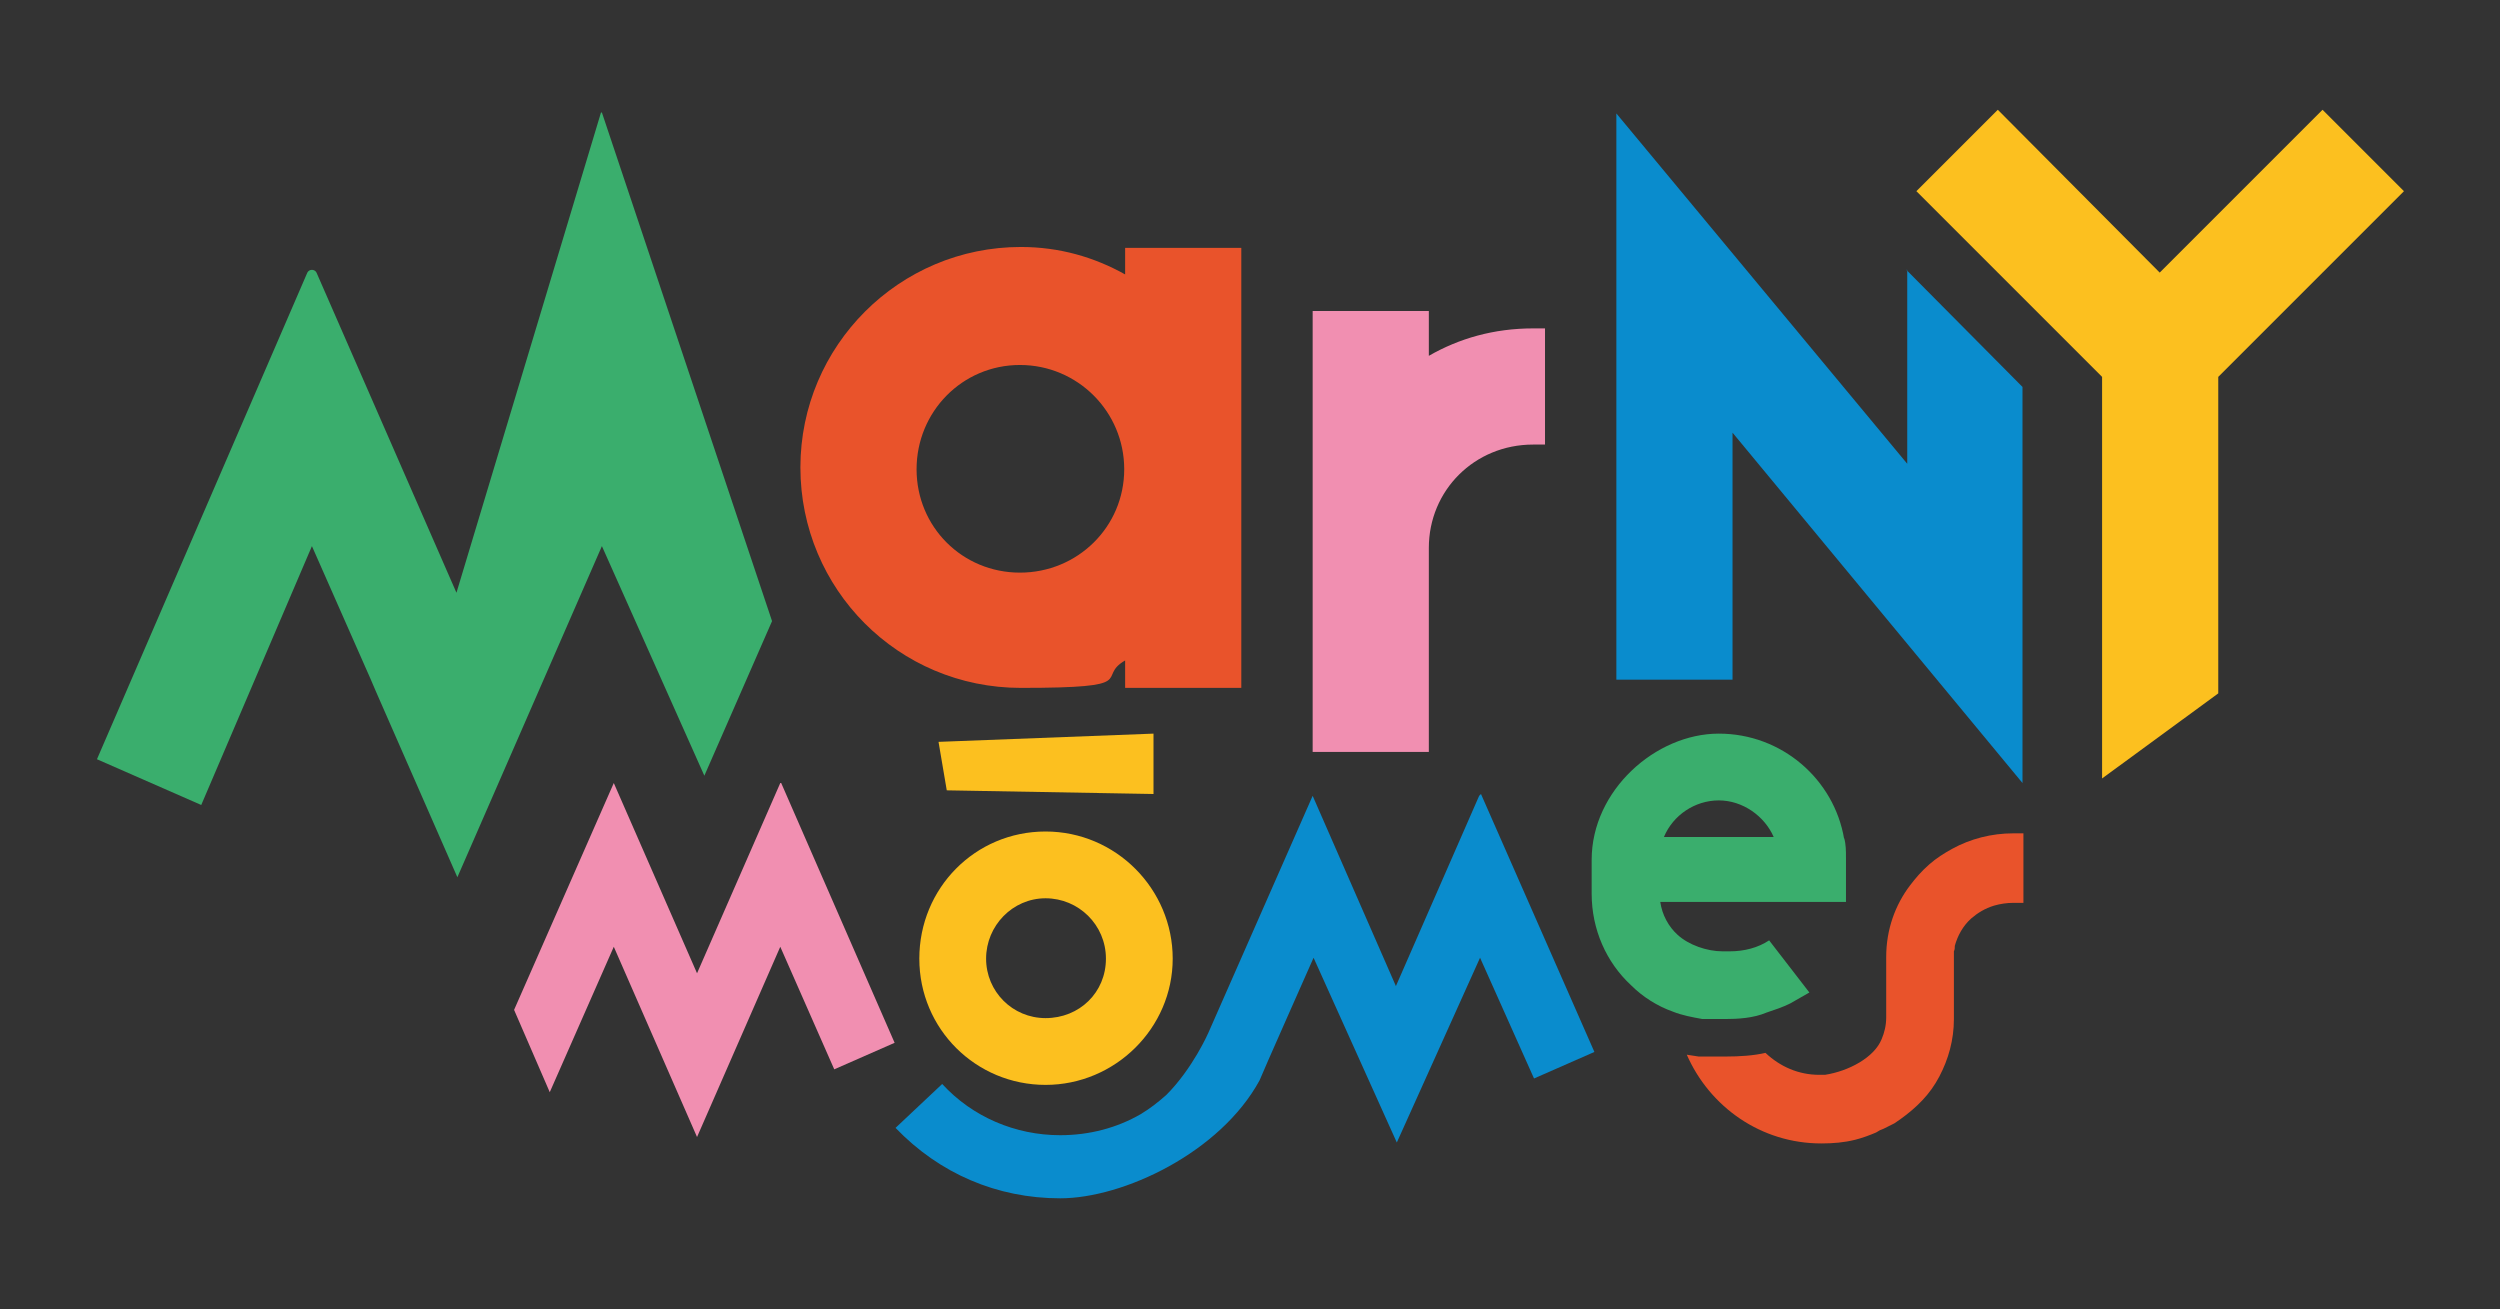
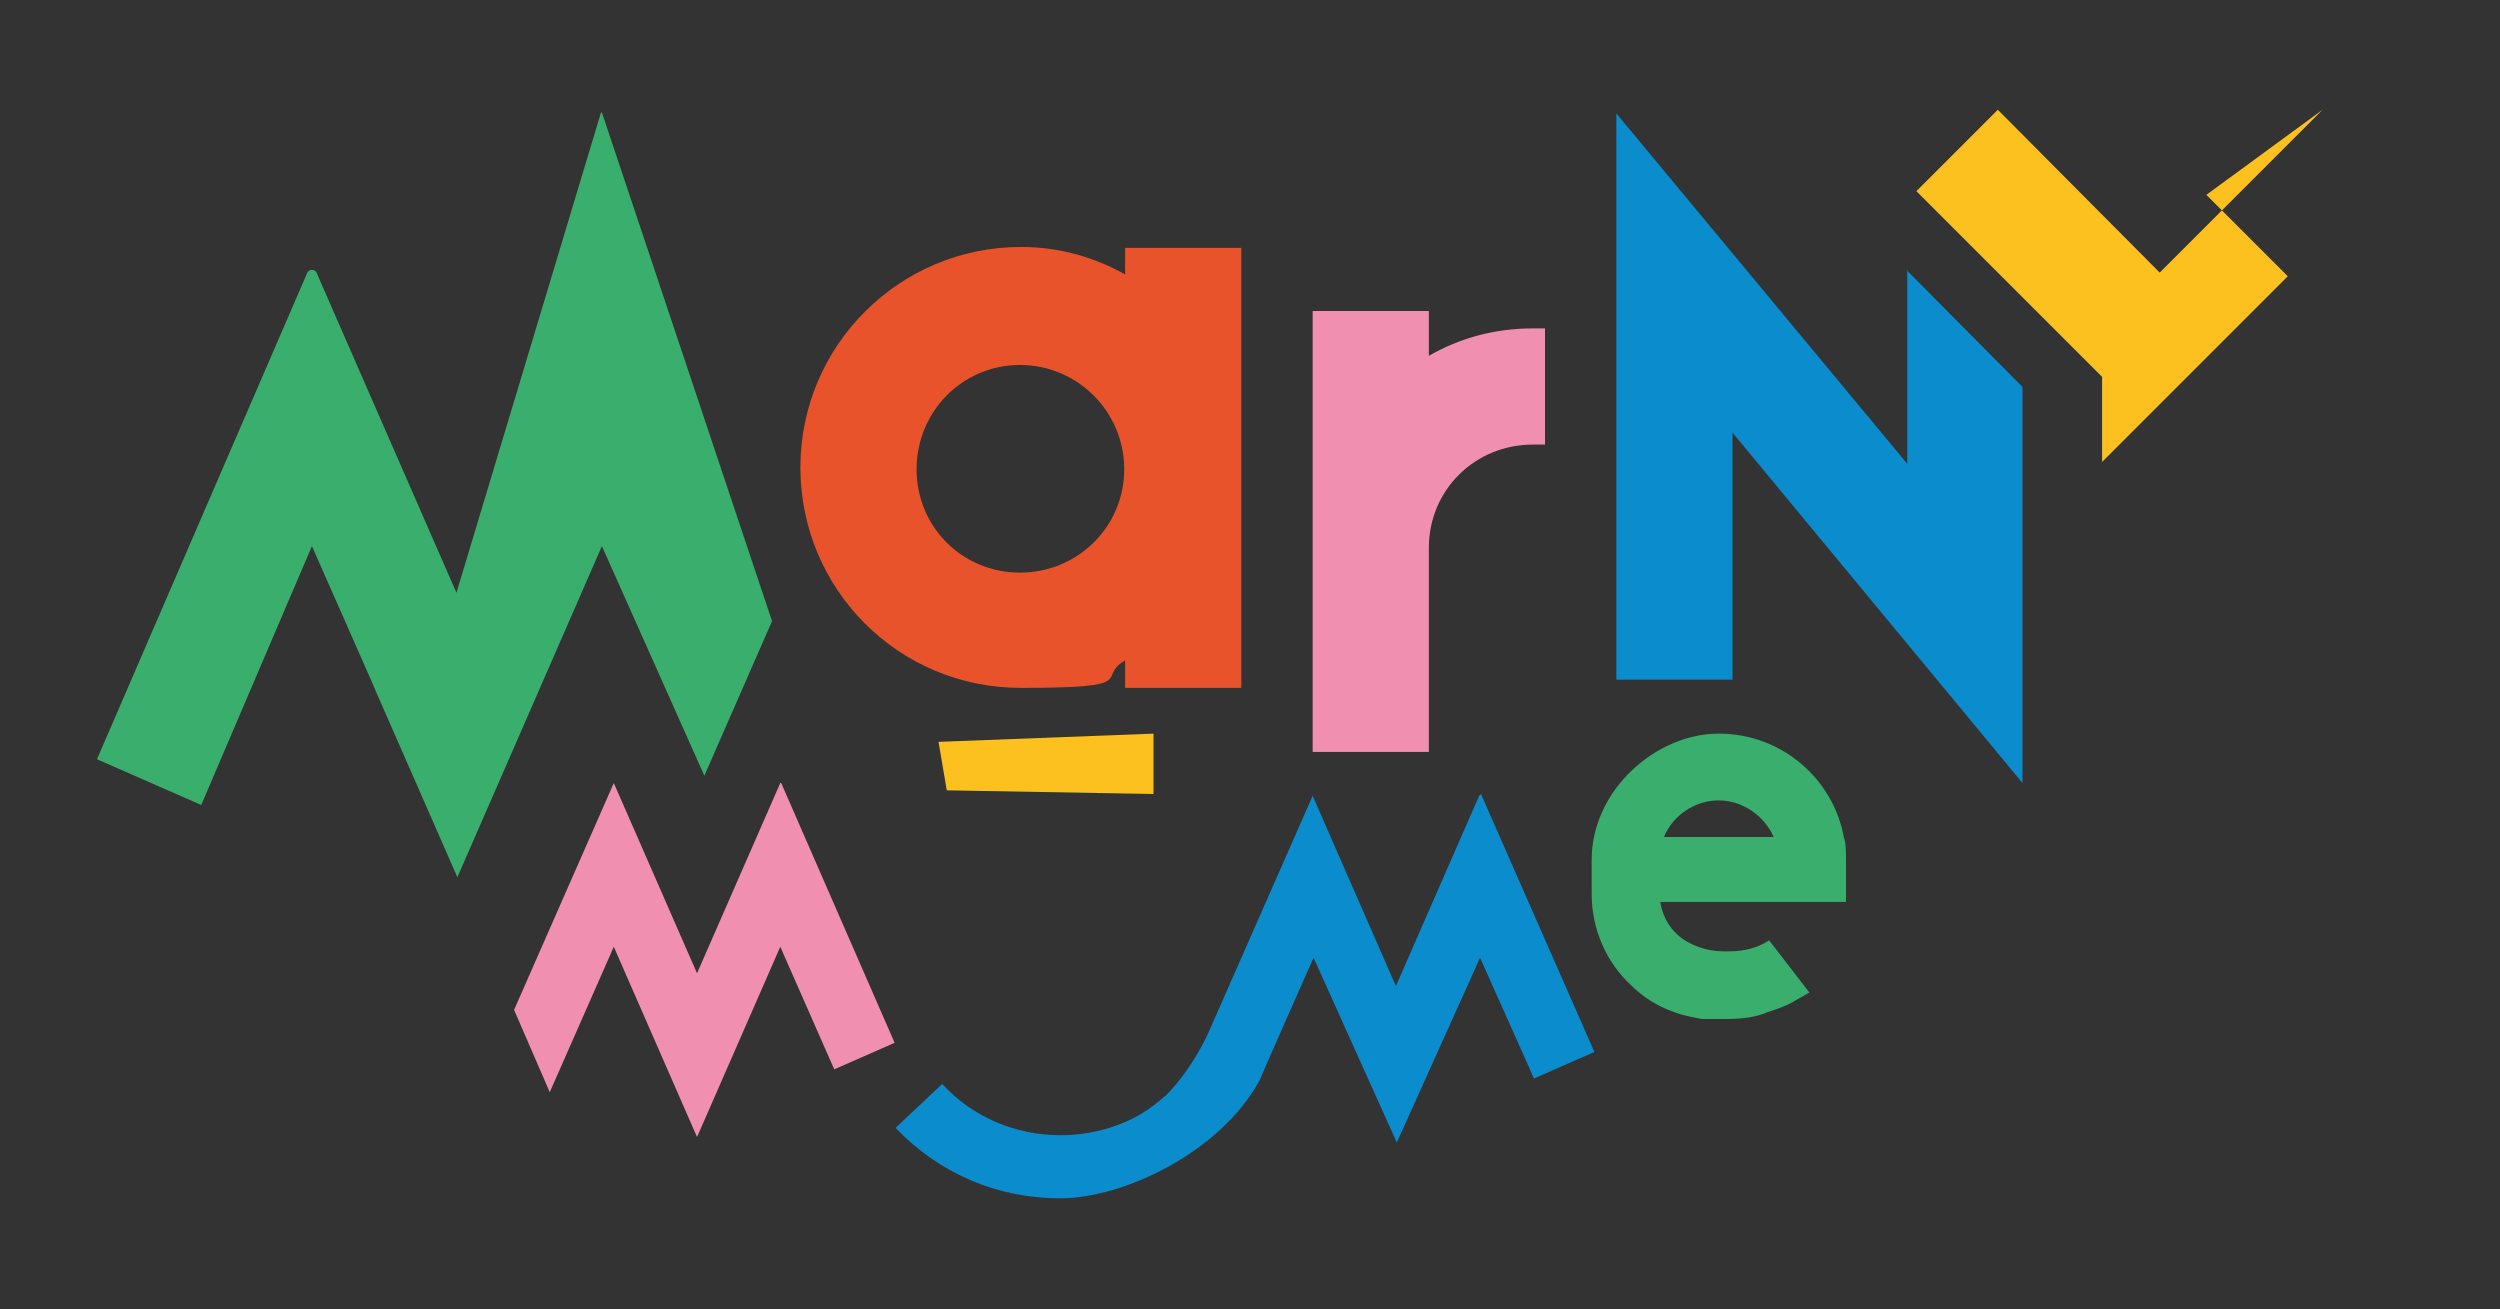
<svg xmlns="http://www.w3.org/2000/svg" id="Calque_2" version="1.1" viewBox="0 0 273.3 143.1">
  <rect x="0" y="0" width="273.3" height="143.1" fill="#333333" stroke="none" />
  <g>
    <path d="M167.6,35.9c-4.3,0-8.1,1.1-11.4,3v-4.9h-12.7v48.2h12.7v-22.3c0-6.3,5-11.3,11.4-11.3h1.3v-12.7s-1.3,0-1.3,0Z" fill="#f18fb1" />
    <g>
      <path d="M65.7,12.3l-15.8,52.5-15.3-35c-.2-.4-.8-.4-1,0l-23,53.2,11.4,5,12.1-28.3,6.4,14.5h0l.6,1.4,8.9,20.3,15.8-36.2,11.2,25.1,7.4-16.9-18.6-55.6h0Z" fill="#3aae6d" />
      <path d="M123,27.1v2.9c-3.4-1.9-7.2-3-11.4-3-13.3,0-24.1,10.8-24.1,24.1s10.7,24.1,24.1,24.1,8.1-1.1,11.4-3v3h12.7V27.1h-12.7,0ZM111.5,62.6c-6.3,0-11.3-5-11.3-11.3s5-11.4,11.3-11.4,11.4,5.1,11.4,11.4-5.1,11.3-11.4,11.3h0Z" fill="#e9532b" />
      <path d="M208.5,29.5v21.2l-31.8-38.3v61.9h12.7v-27l31.7,38.3v-43.3l-12.7-12.8h0Z" fill="#0a8ccd" />
-       <path d="M253.9,12l-17.8,17.8-17.7-17.8-8.9,8.9,20.3,20.3v43.9l12.7-9.3v-34.6l20.3-20.3-8.9-8.9h0Z" fill="#fcc01f" />
+       <path d="M253.9,12l-17.8,17.8-17.7-17.8-8.9,8.9,20.3,20.3v43.9v-34.6l20.3-20.3-8.9-8.9h0Z" fill="#fcc01f" />
    </g>
    <polygon points="102.6 81.1 103.5 86.4 126.1 86.8 126.1 80.2 102.6 81.1" fill="#fcc01f" />
    <path d="M201.6,91.8h0c0,0,0,0,0,0,0,0,0,0,0,0Z" fill="#e30613" />
    <g>
      <g>
        <path d="M201.7,98.9h0c0-.1,0,0,0,0Z" fill="#fff" />
        <path d="M201.6,91.8h0c0,0,0,0,0-.1-1.1-6.5-6.8-11.5-13.7-11.5s-13.9,6.2-13.9,13.8v3.7c0,3.9,1.6,7.5,4.3,10,1.3,1.3,2.9,2.3,4.6,2.9,1,.4,2.1.6,3.2.8h0s.1,0,.4,0c.1,0,.3,0,.4,0,.4,0,1,0,1.7,0,1.4,0,3.1-.1,4.5-.7,0,0,0,0,0,0,.9-.3,1.8-.6,2.6-1,.7-.4,1.4-.8,2.1-1.2l-4.4-5.7c-1.2.8-2.7,1.2-4.3,1.2h-.8c-1.7,0-3.7-.7-4.9-1.8-1-.9-1.7-2.2-1.9-3.6h20.3s0,0,0-.1v-4.7c0-.8,0-1.5-.2-2.2h0ZM181.9,91.5c1-2.4,3.4-4,6-4s5,1.7,6,4h-12Z" fill="#3aae6d" />
      </g>
      <path d="M85.3,85.6l-9.1,20.8-9.1-20.8-10.9,24.8,3.9,9,7-15.9,9.1,20.8,9.1-20.8,5.9,13.4,6.6-2.9-12.4-28.4h0Z" fill="#f18fb1" />
-       <path d="M114.3,90.9c-7.7,0-13.8,6.2-13.8,13.9s6.2,13.8,13.8,13.8,13.9-6.2,13.9-13.8-6.2-13.9-13.9-13.9ZM114.3,111.3c-3.6,0-6.5-2.9-6.5-6.5s2.9-6.6,6.5-6.6,6.6,2.9,6.6,6.6-2.9,6.5-6.6,6.5Z" fill="#fcc01f" />
-       <path d="M221.2,91.5v7.2h-1.1c-.7,0-1.4.1-2.1.3-1,.3-1.8.8-2.5,1.4-.9.8-1.5,1.9-1.8,3,0,.2,0,.4-.1.6v.4c0,.1,0,.3,0,.4v6.6c0,2.3-.6,4.4-1.6,6.3-.1.2-.3.5-.4.7,0,0,0,0,0,0-1.1,1.8-2.7,3.2-4.5,4.4-.2.1-.4.2-.6.3-.2.1-.4.2-.6.3-.3.1-.5.2-.8.4-.7.3-1.5.6-2.3.8,0,0,0,0,0,0-1.2.3-2.4.4-3.7.4-6.6,0-12.2-4-14.7-9.7l1.3.2s.2,0,.5,0c.1,0,.3,0,.4,0,.7,0,1.4,0,2,0,1.6,0,3.1-.1,4.4-.4,1.6,1.5,3.6,2.4,5.9,2.4s.4,0,.6,0c2.6-.4,5.4-1.9,6.2-3.9.3-.7.5-1.5.5-2.4v-6.6c0-3,1-5.7,2.6-7.8.6-.8,1.3-1.6,2.1-2.3.8-.7,1.6-1.2,2.5-1.7,2-1.1,4.3-1.7,6.7-1.7h1.1Z" fill="#e9532b" />
      <path d="M201.7,98.9h0c0-.1,0,0,0,0ZM201.6,91.8h0s0,0,0,0h0Z" fill="#fff" />
    </g>
  </g>
  <path d="M161.7,87l-9.1,20.8-9.1-20.8-11.4,25.9s-1.7,3.9-4.6,6.8c-.9.8-1.8,1.5-2.8,2.1,0,0,0,0,0,0-2.6,1.5-5.6,2.3-8.8,2.3-4.9,0-9.6-2-12.9-5.6l-5.1,4.8c4.8,5,11.1,7.7,18,7.7s17.5-5,21.8-12.9c0-.1,5.9-13.4,5.9-13.4l9.1,20.2,9.1-20.2,5.9,13.2,6.6-2.9-12.4-28.2h0Z" fill="#0a8ccd" />
</svg>